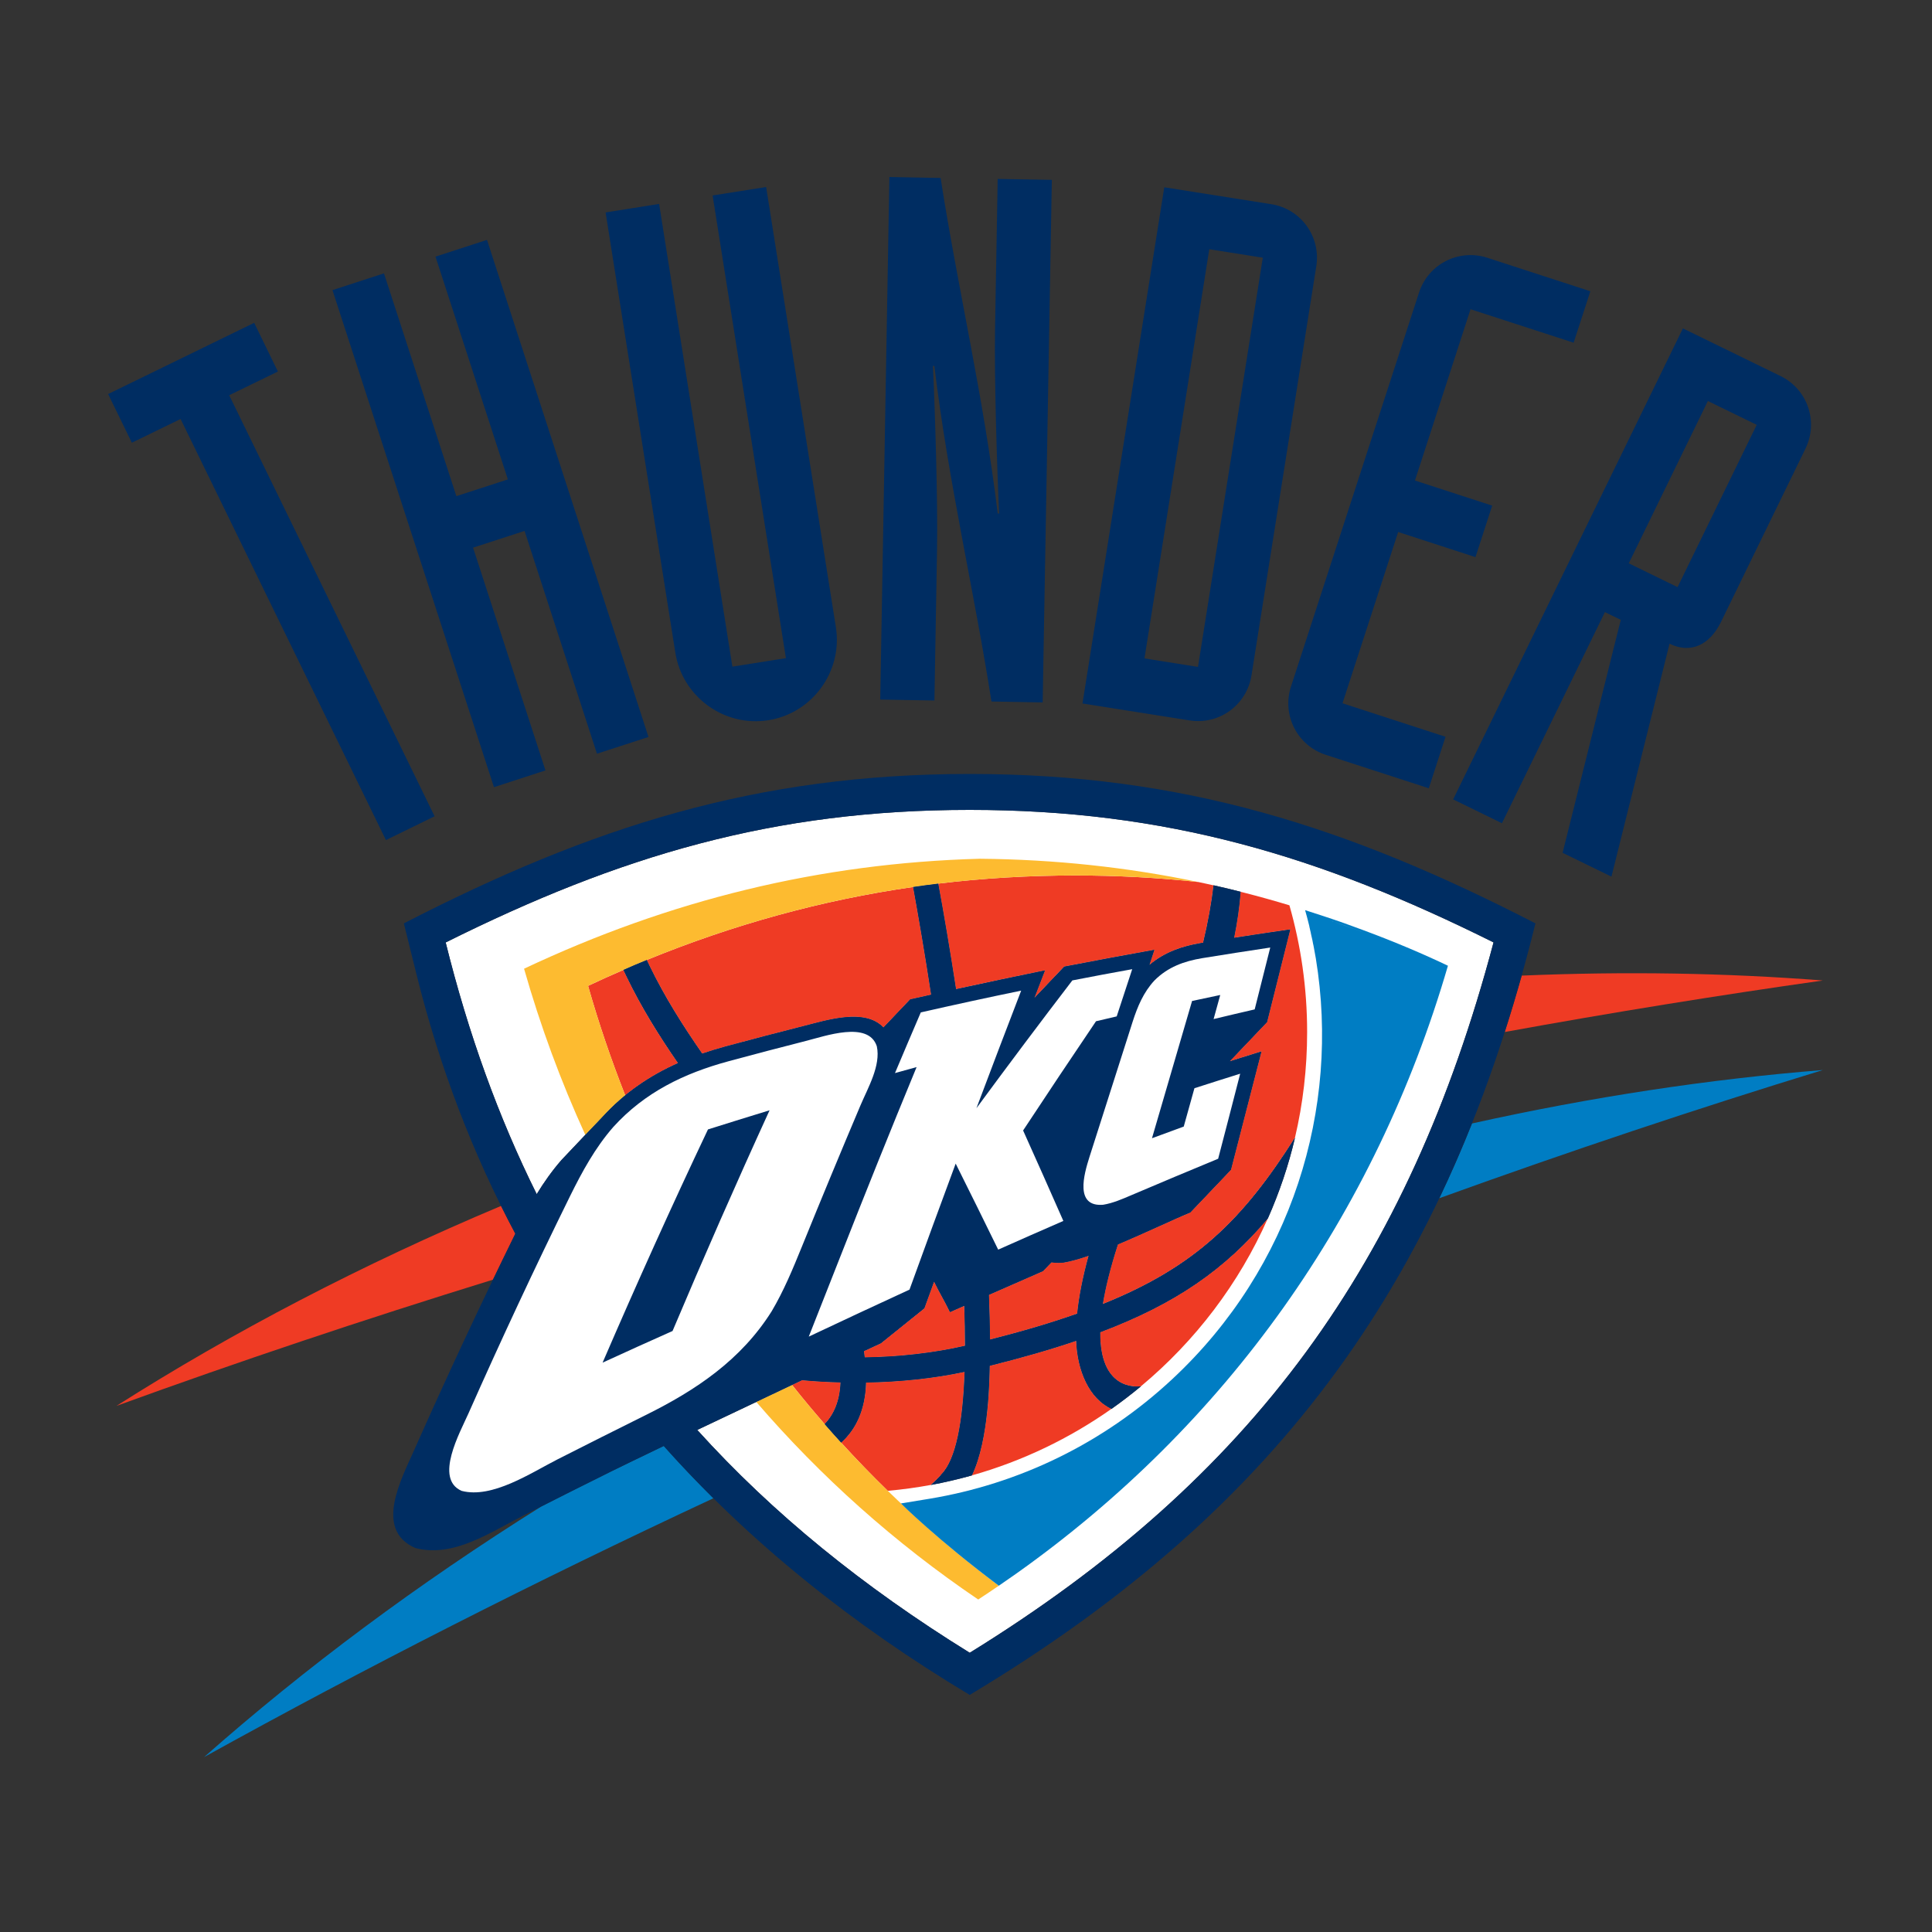
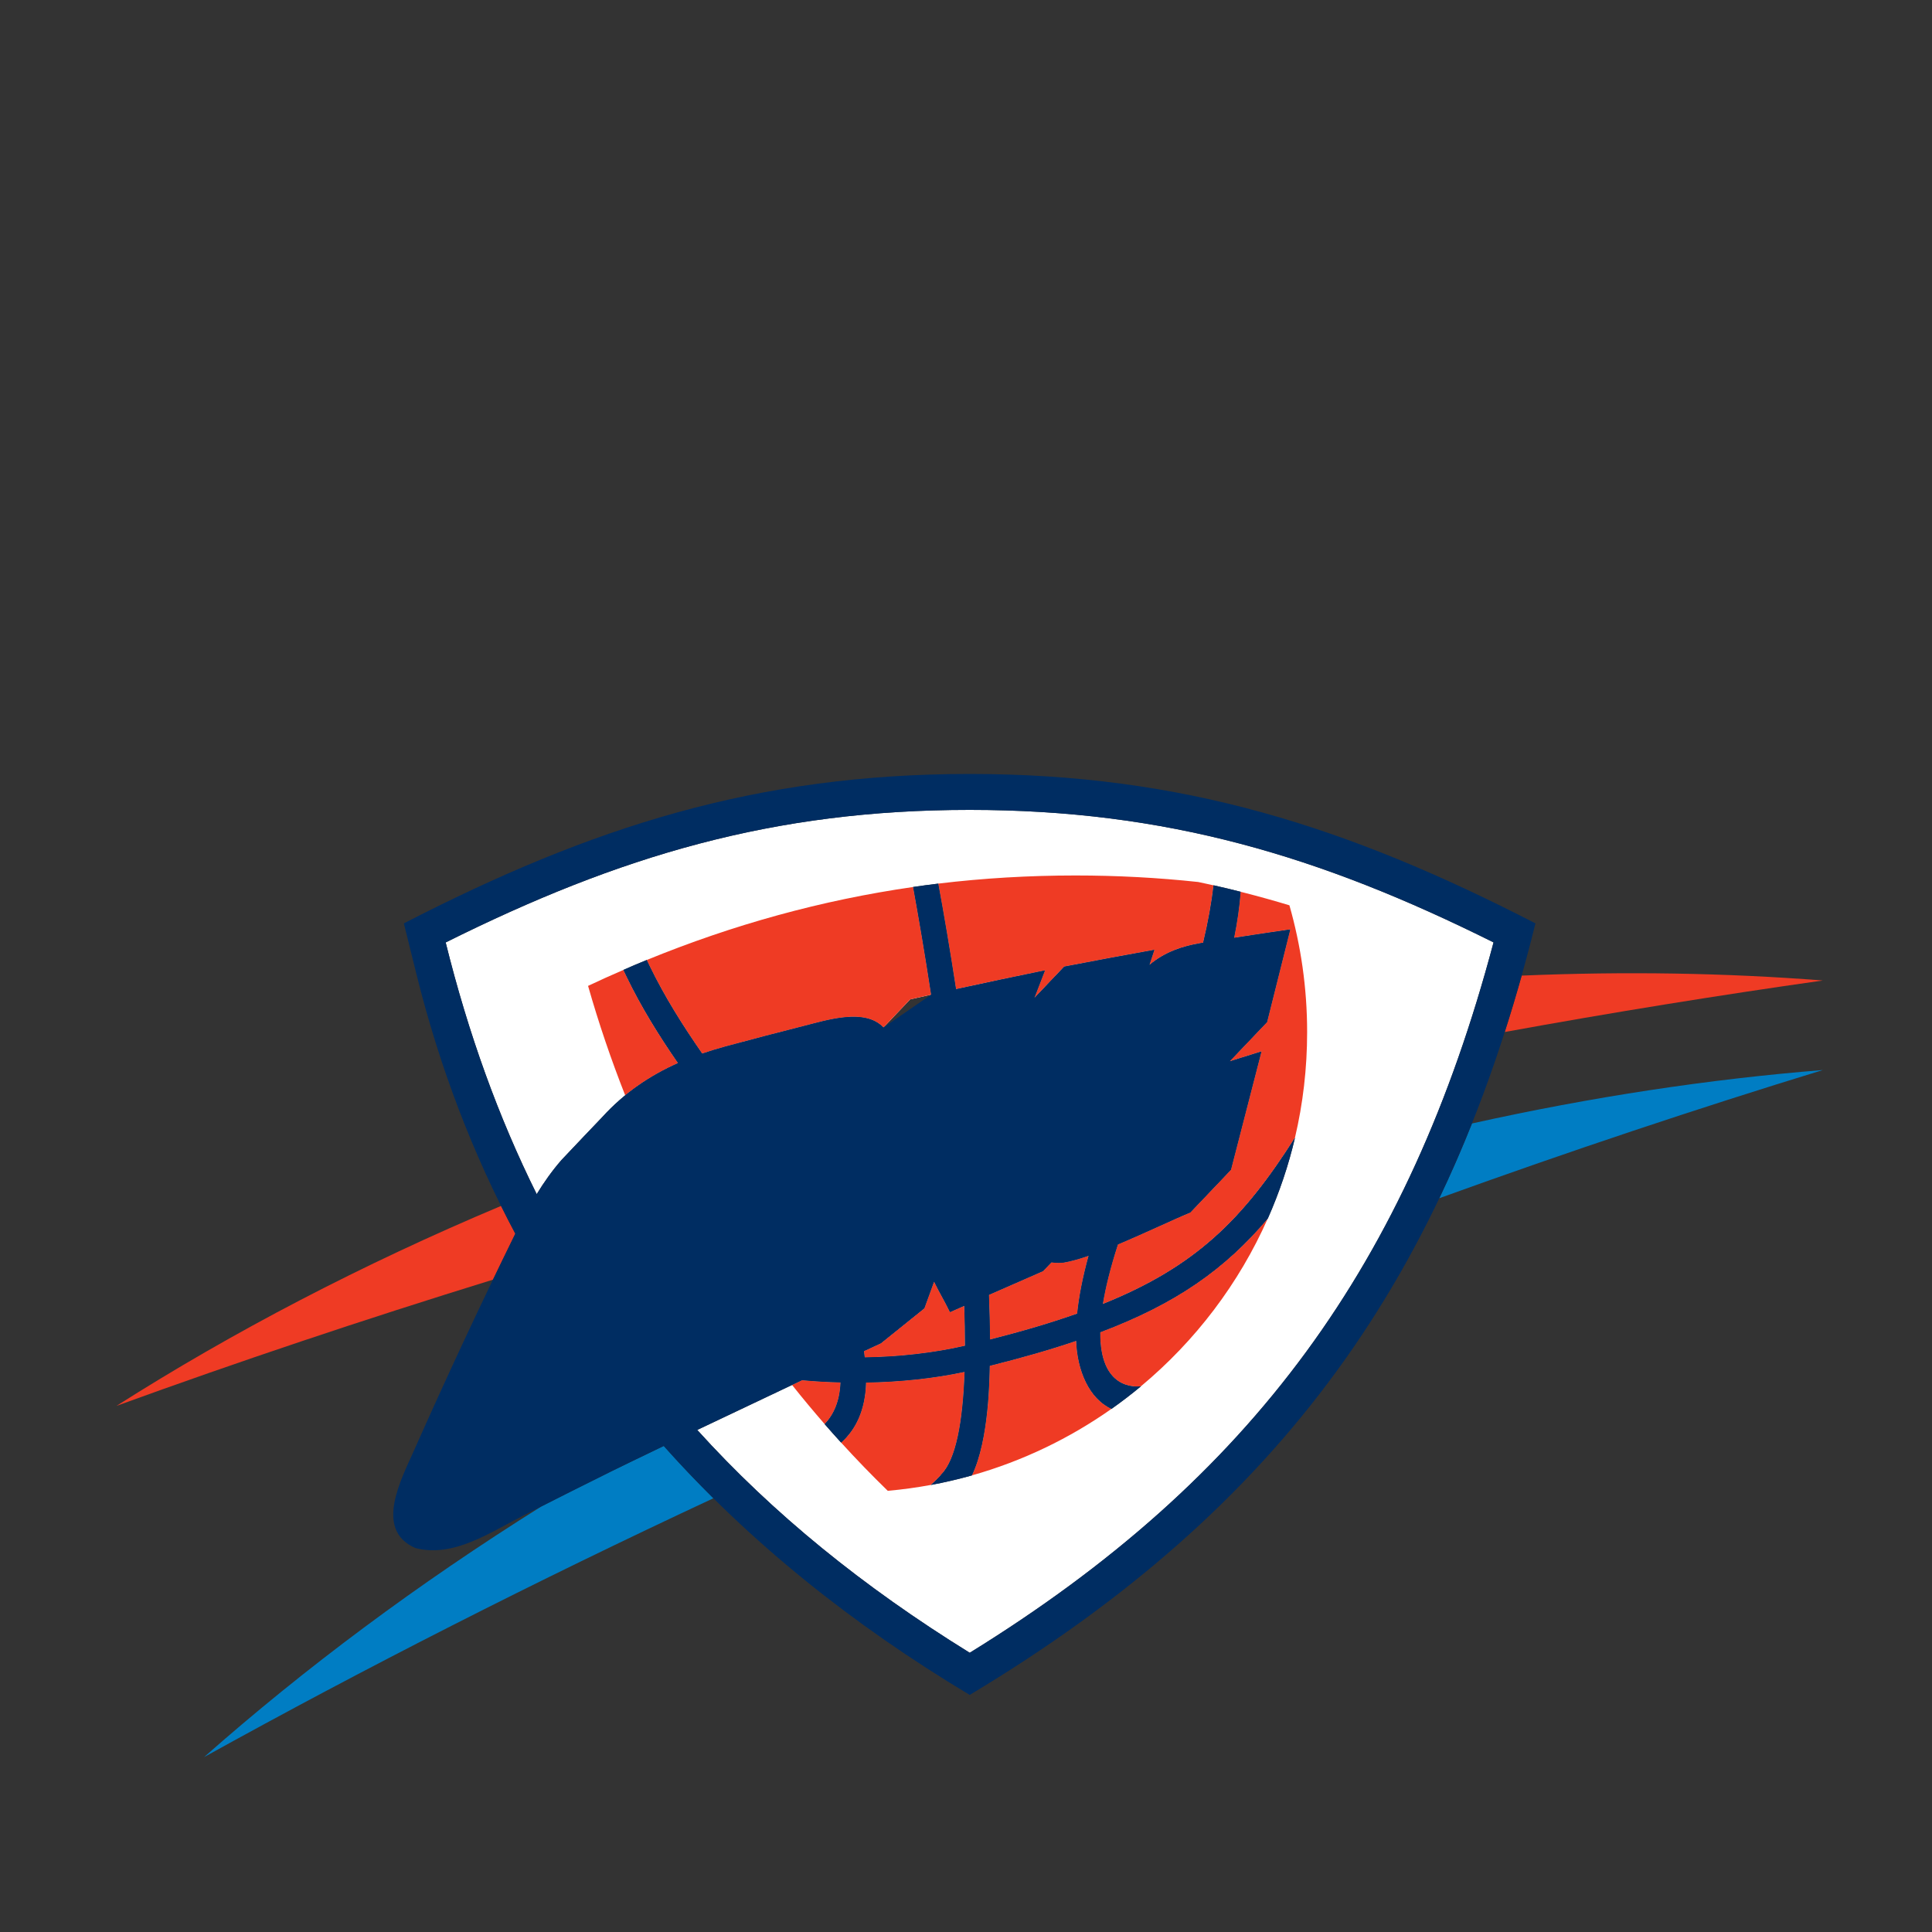
<svg xmlns="http://www.w3.org/2000/svg" width="649" height="649" viewBox="0 0 649 649" fill="none">
  <rect x="0" y="0" width="649" height="649" fill="#333333" stroke="none" />
-   <path fill-rule="evenodd" clip-rule="evenodd" d="M573.713 134.71L547.133 189.23L563.533 197.23L590.123 142.71L573.713 134.71ZM488.143 268.53L565.323 110.31L598.093 126.31C607.193 130.74 610.923 141.62 606.503 150.7L578.073 209.01C574.383 216.54 568.013 219.75 560.833 216.24L541.323 294.48L524.913 286.48L544.453 208.22L539.123 205.62L504.533 276.54L488.143 268.53ZM534.233 97.84L499.623 86.59C490.033 83.48 479.803 88.69 476.683 98.27L433.673 230.63C430.553 240.22 435.773 250.45 445.353 253.56L479.963 264.8L485.583 247.5L450.973 236.24L469.673 178.71L495.643 187.15L501.253 169.85L475.313 161.41L493.983 103.88L528.613 115.12L534.233 97.84ZM406.223 83.72L424.203 86.57L402.433 224.03L384.453 221.17L406.223 83.72ZM363.633 236.31L399.583 242C409.543 243.58 418.813 236.83 420.403 226.87L442.173 89.42C443.743 79.45 437.003 70.17 427.043 68.59L391.103 62.91L363.633 236.31ZM295.693 235L313.893 235.31L314.773 184.43C315.043 168.94 314.113 137.69 313.383 122.92L313.873 122.93C318.593 162.12 327.293 198.66 333.053 235.65L350.253 235.96L353.333 60.42L335.143 60.11L334.253 110.99C333.993 126.48 334.913 157.74 335.633 172.5L335.153 172.49C330.423 133.31 321.713 96.76 315.973 59.78L298.763 59.46L295.693 235ZM257.363 62.82L239.383 65.66L264.003 221.09L246.023 223.94L221.413 68.51L203.433 71.36L226.863 219.26C229.213 234.07 243.283 244.29 258.093 241.94C272.903 239.6 283.123 225.53 280.793 210.71L257.363 62.82ZM165.933 264.43L183.233 258.8L158.913 183.97L176.213 178.35L200.533 253.19L217.843 247.57L163.593 80.58L146.293 86.21L170.603 161.04L153.303 166.67L128.983 91.83L111.683 97.46L165.933 264.43ZM129.643 282.2L145.993 274.21L76.993 132.77L93.353 124.81L85.383 108.44L36.323 132.37L44.293 148.72L60.663 140.75L129.643 282.2Z" fill="#002D62" />
  <path d="M494.473 377.4C534.753 368.45 574.233 362.49 612.323 359.45C570.093 372.39 527.073 386.76 483.483 402.51C487.383 394.4 491.023 386.03 494.473 377.4ZM68.564 590.24C102.273 560.45 140.253 532.11 181.873 506.03C189.703 502.06 197.533 498.13 205.393 494.24C208.643 492.64 214.993 489.56 222.973 485.73C228.323 491.75 233.893 497.61 239.643 503.3C179.873 531.17 122.673 560.28 68.564 590.24Z" fill="#007DC3" />
  <path d="M511.173 327.73C545.983 326.26 579.823 326.83 612.323 329.37C577.323 334.33 541.653 340.09 505.483 346.67C507.463 340.48 509.353 334.17 511.173 327.73ZM39.123 472.27C78.223 447.41 121.543 424.77 168.313 405.1C169.863 408.24 171.483 411.35 173.113 414.42C170.593 419.56 168.093 424.7 165.613 429.86C122.143 443.28 79.923 457.44 39.123 472.27Z" fill="#EF3B24" />
  <path d="M290.213 453.88L295.903 451.24L310.503 439.49L313.763 430.51C315.873 434.79 317.023 436.46 319.113 440.77L323.913 438.65C324.083 443.28 324.163 447.78 324.163 452.08C313.613 454.49 302.223 455.78 290.463 455.97L290.213 453.88ZM332.203 434.97C338.263 432.29 344.323 429.66 350.363 427L353.203 424.04C354.403 424.24 355.773 424.28 357.313 424.12C359.663 423.73 362.553 422.91 365.693 421.83C363.653 429.27 362.423 435.69 361.853 441.28C353.223 444.34 343.553 447.2 332.543 449.98C332.533 445.18 332.413 440.16 332.203 434.97ZM325.743 272.06C391.663 272.06 443.353 287.49 501.713 316.57C473.153 424.19 420.903 496.47 325.753 555.2C290.003 533.09 259.613 508.43 234.223 480.35C245.513 474.98 258.253 468.93 269.443 463.64C273.973 464.06 278.303 464.29 282.353 464.38C282.103 470.59 280.153 475.14 277.023 478.39C278.843 480.48 280.693 482.55 282.553 484.6C287.483 480.19 290.653 473.67 290.913 464.42C302.483 464.23 313.663 463.05 324.033 460.84C323.453 477.8 321.083 490.28 316.263 495.23C316.093 495.39 315.993 495.51 315.923 495.67C314.713 496.95 313.633 498 312.703 498.83C317.363 497.97 321.943 496.89 326.473 495.62C332.293 483.57 332.373 462.47 332.463 458.81C343.263 456.1 352.873 453.36 361.523 450.41C361.863 460.31 365.823 469.78 373.383 473.27C376.793 470.87 380.103 468.32 383.293 465.67C381.373 465.95 369.393 466.78 369.583 447.53C394.913 437.98 411.393 426.47 425.903 409.29C429.733 400.63 432.823 391.56 435.023 382.16C417.663 409.54 401.673 425.53 370.453 438.06C371.343 432.55 372.953 425.93 375.523 418.03C384.633 414.21 394.133 409.67 399.853 407.3L413.503 392.96C416.933 379.71 420.353 366.45 423.753 353.2L413.073 356.53L425.633 343.34C428.253 332.96 430.853 322.58 433.433 312.2C427.143 313.12 420.843 314.06 414.563 315.03C415.613 309.85 416.363 304.71 416.763 299.57C413.743 298.8 410.693 298.07 407.643 297.39C407.003 303.15 405.873 309.54 404.163 316.67L403.293 316.81C397.393 317.8 391.363 319.74 386.103 324.16L387.783 319.06C377.673 320.89 367.583 322.75 357.493 324.7L347.453 335.26L347.783 334.41L351.043 325.96C341.063 328 331.103 330.11 321.153 332.28C319.073 318.83 316.993 306.67 315.183 296.83C312.363 297.16 309.543 297.54 306.733 297.96C308.553 307.91 310.683 320.36 312.793 334.13L305.743 335.71L296.763 345.16C290.483 338.51 277.733 342.71 269.693 344.73C260.983 346.94 252.273 349.21 243.593 351.56C240.993 352.27 238.413 353.06 235.873 353.93C229.353 344.53 223.233 334.85 218.173 324.41L217.263 322.48C214.623 323.55 212.013 324.66 209.413 325.81L210.523 328.12C215.443 338.32 221.373 347.86 227.773 357.11C218.393 361.28 209.733 367.07 202.233 375.34C202.233 375.34 190.033 388.11 188.603 389.68C185.433 393.32 182.703 397.19 180.293 401.14C167.483 375.36 157.333 347.32 149.713 316.59C208.083 287.5 259.793 272.05 325.743 272.06Z" fill="white" />
  <path d="M290.213 453.88L295.903 451.24L310.503 439.49L313.763 430.51C315.873 434.79 317.023 436.46 319.113 440.77L323.913 438.65C324.083 443.28 324.163 447.78 324.163 452.08C313.613 454.49 302.223 455.78 290.463 455.97L290.213 453.88ZM332.203 434.97C338.263 432.29 344.323 429.66 350.363 427L353.203 424.04C354.403 424.24 355.773 424.28 357.313 424.12C359.663 423.73 362.553 422.91 365.693 421.83C363.653 429.27 362.423 435.69 361.853 441.28C353.223 444.34 343.553 447.2 332.543 449.98C332.533 445.18 332.413 440.16 332.203 434.97ZM217.263 322.48C246.323 310.58 276.053 302.38 306.733 297.96C308.553 307.91 310.683 320.36 312.793 334.13L305.743 335.71L296.763 345.16C290.483 338.51 277.733 342.71 269.693 344.73C260.983 346.94 252.273 349.21 243.593 351.56C240.993 352.27 238.413 353.06 235.873 353.93C229.353 344.53 223.233 334.85 218.173 324.41L217.263 322.48ZM210.013 367.94C205.293 355.98 201.113 343.71 197.543 331.18C201.473 329.32 205.433 327.53 209.413 325.82L210.523 328.13C215.443 338.33 221.373 347.87 227.773 357.12C221.483 359.9 215.523 363.43 210.013 367.94ZM277.023 478.39C273.283 474.09 269.623 469.71 266.073 465.23L269.443 463.64C273.973 464.06 278.303 464.29 282.353 464.38C282.103 470.59 280.153 475.14 277.023 478.39ZM312.703 498.82C307.953 499.7 303.113 500.36 298.223 500.8C292.823 495.55 287.593 490.14 282.553 484.6C287.483 480.19 290.653 473.67 290.913 464.42C302.483 464.23 313.663 463.05 324.033 460.84C323.453 477.8 321.083 490.28 316.263 495.23C316.093 495.39 315.993 495.51 315.923 495.67C314.703 496.95 313.633 498 312.703 498.82ZM373.383 473.26C359.283 483.19 343.473 490.82 326.473 495.62C332.293 483.57 332.373 462.47 332.463 458.81C343.263 456.1 352.873 453.36 361.523 450.41C361.853 460.31 365.813 469.77 373.383 473.26ZM425.893 409.28C416.173 431.24 401.503 450.48 383.293 465.66C381.373 465.94 369.393 466.77 369.583 447.52C394.903 437.97 411.383 426.47 425.893 409.28ZM361.263 294.09C375.193 294.09 388.933 294.82 402.493 296.28C412.803 298.44 423.013 301.05 433.143 304.11C437.003 317.64 439.093 331.92 439.093 346.69C439.093 358.89 437.693 370.76 435.013 382.15C417.653 409.53 401.663 425.52 370.443 438.05C371.333 432.54 372.943 425.92 375.513 418.02C384.623 414.2 394.123 409.66 399.843 407.29L413.493 392.95C416.923 379.7 420.343 366.44 423.743 353.19L413.063 356.52L425.623 343.33C428.243 332.95 430.843 322.57 433.423 312.19C427.133 313.11 420.833 314.05 414.553 315.02C415.603 309.84 416.353 304.7 416.753 299.56C413.733 298.79 410.683 298.06 407.633 297.38C406.993 303.14 405.863 309.53 404.153 316.66L403.283 316.8C397.383 317.79 391.353 319.73 386.093 324.15L387.773 319.05C377.663 320.88 367.573 322.74 357.483 324.69L347.443 335.25L347.773 334.4L351.033 325.95C341.053 327.99 331.093 330.1 321.143 332.27C319.063 318.82 316.983 306.66 315.173 296.82C330.293 295 345.643 294.09 361.263 294.09Z" fill="#EF3B24" />
-   <path d="M196.623 381.23C188.423 363.32 181.533 344.69 176.043 325.41C224.893 302.36 275.463 289.92 329.153 288.47C354.253 288.69 378.643 291.31 402.493 296.28C388.933 294.82 375.193 294.09 361.263 294.09C345.643 294.09 330.293 295.01 315.183 296.83C312.363 297.16 309.533 297.54 306.733 297.96C276.043 302.38 246.323 310.58 217.263 322.48C214.623 323.55 212.013 324.66 209.413 325.81C205.433 327.53 201.473 329.31 197.543 331.17C201.123 343.71 205.293 355.97 210.013 367.93C207.303 370.14 204.703 372.61 202.233 375.34L196.623 381.23ZM328.603 537.31C300.593 518.34 275.623 496 254.043 470.93L266.073 465.23C269.623 469.71 273.293 474.09 277.023 478.39C278.843 480.48 280.693 482.55 282.553 484.6C298.543 502.15 316.243 518.24 335.533 532.67C333.243 534.24 330.933 535.78 328.603 537.31Z" fill="#FDBB30" />
-   <path d="M290.213 453.88L290.473 455.97C302.233 455.79 313.613 454.49 324.173 452.08C324.173 447.78 324.093 443.28 323.923 438.65L319.123 440.77C317.023 436.46 315.873 434.79 313.773 430.51L310.513 439.49L295.913 451.24L290.213 453.88ZM332.203 434.97C332.413 440.16 332.533 445.19 332.543 449.99C343.553 447.21 353.233 444.34 361.853 441.29C362.423 435.7 363.643 429.28 365.693 421.84C362.553 422.93 359.663 423.74 357.313 424.13C355.763 424.29 354.393 424.24 353.203 424.05L350.363 427.01C344.323 429.65 338.263 432.29 332.203 434.97ZM325.743 272.06C259.793 272.05 208.083 287.5 149.713 316.59C157.333 347.3 167.483 375.38 180.293 401.14C182.703 397.19 185.433 393.32 188.603 389.68C190.033 388.11 202.233 375.34 202.233 375.34C209.733 367.07 218.403 361.28 227.773 357.11C221.383 347.86 215.453 338.32 210.523 328.12L209.413 325.81C212.013 324.66 214.633 323.56 217.263 322.48L218.173 324.41C223.223 334.85 229.343 344.53 235.873 353.93C238.403 353.06 240.993 352.27 243.593 351.56C252.273 349.2 260.993 346.94 269.693 344.73C277.733 342.71 290.483 338.52 296.763 345.16L305.743 335.71L312.793 334.13C310.683 320.36 308.553 307.91 306.733 297.96C309.543 297.54 312.363 297.17 315.183 296.83C317.003 306.67 319.073 318.83 321.153 332.28C331.113 330.11 341.073 328 351.043 325.96L347.783 334.41L347.453 335.26L357.493 324.7C367.583 322.75 377.673 320.89 387.783 319.06L386.103 324.16C391.363 319.73 397.393 317.8 403.293 316.81L404.163 316.67C405.873 309.54 407.003 303.15 407.643 297.39C410.693 298.07 413.743 298.8 416.763 299.57C416.363 304.7 415.613 309.84 414.563 315.03C420.853 314.05 427.153 313.11 433.433 312.2C430.853 322.58 428.253 332.96 425.633 343.34L413.073 356.53L423.753 353.2C420.343 366.45 416.933 379.71 413.503 392.96L399.853 407.3C394.123 409.66 384.623 414.21 375.523 418.03C372.963 425.93 371.353 432.55 370.453 438.06C401.673 425.53 417.663 409.54 435.023 382.16C432.823 391.56 429.733 400.63 425.903 409.29C411.393 426.47 394.913 437.98 369.583 447.53C369.403 466.78 381.383 465.95 383.293 465.67C380.103 468.32 376.783 470.87 373.383 473.27C365.823 469.78 361.863 460.32 361.523 450.41C352.873 453.36 343.263 456.1 332.463 458.81C332.373 462.47 332.293 483.58 326.473 495.62C321.943 496.89 317.363 497.97 312.703 498.83C313.633 498.01 314.703 496.96 315.923 495.67C315.993 495.51 316.093 495.39 316.263 495.23C321.083 490.28 323.453 477.8 324.033 460.84C313.663 463.05 302.483 464.23 290.913 464.42C290.653 473.68 287.483 480.19 282.553 484.6C280.693 482.56 278.843 480.48 277.023 478.39C280.153 475.14 282.103 470.59 282.353 464.38C278.313 464.29 273.983 464.06 269.443 463.64C258.253 468.93 245.513 474.98 234.223 480.35C259.613 508.44 290.013 533.1 325.753 555.2C420.903 496.47 473.153 424.18 501.713 316.57C443.363 287.49 391.673 272.06 325.743 272.06ZM135.663 310.18C198.803 277.68 254.203 259.99 325.743 259.99C397.283 259.99 452.693 277.68 515.793 310.18C486.483 428.33 430.493 506.56 325.743 569.36C286.223 545.68 251.683 517.94 222.963 485.73C214.983 489.56 208.633 492.64 205.383 494.24C195.493 499.15 185.613 504.1 175.763 509.12C164.663 514.77 152.343 523.35 139.543 520.02C125.563 513.95 134.783 496.95 139.063 487.27C149.923 462.79 161.273 438.48 173.103 414.42C158.893 387.74 147.723 358.76 139.903 327.29L135.663 310.18Z" fill="#002D62" />
-   <path fill-rule="evenodd" clip-rule="evenodd" d="M403.853 321.87C397.793 322.88 392.323 324.82 387.803 329.36C384.103 333.35 382.133 338.11 380.493 343.17C375.673 358.31 370.813 373.46 365.983 388.62C364.083 394.6 360.993 405.51 370.593 404.7C373.853 404.16 376.953 402.81 380.013 401.5C389.713 397.36 399.453 393.28 409.203 389.25C411.693 379.74 414.153 370.22 416.603 360.68C411.473 362.28 406.363 363.91 401.233 365.56C400.023 369.84 398.833 374.16 397.643 378.44C394.083 379.75 390.533 381.04 386.973 382.36C391.473 366.99 395.973 351.63 400.443 336.25C403.593 335.57 406.753 334.9 409.903 334.24C409.153 336.94 408.423 339.64 407.673 342.33C412.273 341.23 416.873 340.13 421.473 339.08C423.233 332.16 424.973 325.22 426.703 318.3C419.093 319.44 411.463 320.63 403.853 321.87ZM360.223 329.34C349.343 343.54 338.613 357.86 328.003 372.27C332.973 359.08 337.973 345.91 343.033 332.78C331.773 335.09 320.533 337.54 309.313 340.09C306.403 346.87 303.503 353.67 300.643 360.47C303.053 359.8 305.493 359.12 307.903 358.46C299.073 379.83 290.463 401.28 282.023 422.77C278.553 431.51 275.113 440.26 271.683 449C282.953 443.68 294.213 438.41 305.523 433.21C310.643 419.08 315.803 404.96 321.033 390.88C325.833 400.49 330.583 410.11 335.313 419.78C342.593 416.52 349.903 413.32 357.203 410.14C352.753 399.99 348.233 389.87 343.683 379.75C351.773 367.48 359.923 355.25 368.173 343.06C370.493 342.51 372.803 341.96 375.123 341.43C376.863 336.14 378.603 330.86 380.333 325.57C373.633 326.78 366.923 328.03 360.223 329.34ZM225.923 447.11C218.073 450.61 210.253 454.13 202.423 457.74C213.773 431.44 225.533 405.32 237.823 379.4C244.693 377.23 251.593 375.09 258.513 372.97C247.273 397.53 236.423 422.25 225.923 447.11ZM244.683 356.51C229.843 360.54 216.593 366.9 205.983 378.62C199.903 385.59 195.553 393.59 191.503 401.78C179.623 425.9 168.253 450.24 157.363 474.8C154.523 481.21 145.793 496.78 155.083 500.82C165.363 503.49 178.223 494.85 187.303 490.22C197.163 485.21 207.053 480.25 216.953 475.33C233.833 466.97 248.963 456.81 259.223 440.48C263.313 433.58 266.353 426.2 269.353 418.82C275.793 402.96 282.363 387.11 289.053 371.31C291.563 365.39 295.943 357.93 294.543 351.47C291.723 342.79 277.063 348.09 270.693 349.68C262.023 351.89 253.343 354.16 244.683 356.51Z" fill="white" />
-   <path d="M445.603 308.8C449.923 310.29 454.373 311.84 458.613 313.44C454.293 311.8 449.953 310.26 445.603 308.8ZM444.823 307.82C449.443 309.34 453.763 310.87 458.073 312.5C468.903 316.52 478.473 320.63 486.393 324.41C461.953 408.29 411.893 478.63 341.273 528.69L335.523 532.68C314.843 517.2 302.633 505.04 302.633 505.04L312.363 503.44C341.903 498.52 370.363 485.15 393.893 463.18C433.993 425.76 450.283 372.34 442.023 322C441.823 320.86 441.593 319.72 441.403 318.58L441.313 318.08L441.213 317.56L441.083 317L440.983 316.46L440.873 315.88L440.753 315.34L440.613 314.73L440.483 314.15L440.363 313.61L440.283 313.15L440.123 312.51L439.993 311.91L439.883 311.46L439.803 311.01L439.693 310.57C439.243 308.76 438.843 307.23 438.413 305.74C440.583 306.42 442.723 307.12 444.823 307.82Z" fill="#007DC3" />
+   <path d="M290.213 453.88L290.473 455.97C302.233 455.79 313.613 454.49 324.173 452.08C324.173 447.78 324.093 443.28 323.923 438.65L319.123 440.77C317.023 436.46 315.873 434.79 313.773 430.51L310.513 439.49L295.913 451.24L290.213 453.88ZM332.203 434.97C332.413 440.16 332.533 445.19 332.543 449.99C343.553 447.21 353.233 444.34 361.853 441.29C362.423 435.7 363.643 429.28 365.693 421.84C362.553 422.93 359.663 423.74 357.313 424.13C355.763 424.29 354.393 424.24 353.203 424.05L350.363 427.01C344.323 429.65 338.263 432.29 332.203 434.97ZM325.743 272.06C259.793 272.05 208.083 287.5 149.713 316.59C157.333 347.3 167.483 375.38 180.293 401.14C182.703 397.19 185.433 393.32 188.603 389.68C190.033 388.11 202.233 375.34 202.233 375.34C209.733 367.07 218.403 361.28 227.773 357.11C221.383 347.86 215.453 338.32 210.523 328.12L209.413 325.81C212.013 324.66 214.633 323.56 217.263 322.48L218.173 324.41C223.223 334.85 229.343 344.53 235.873 353.93C238.403 353.06 240.993 352.27 243.593 351.56C252.273 349.2 260.993 346.94 269.693 344.73C277.733 342.71 290.483 338.52 296.763 345.16L312.793 334.13C310.683 320.36 308.553 307.91 306.733 297.96C309.543 297.54 312.363 297.17 315.183 296.83C317.003 306.67 319.073 318.83 321.153 332.28C331.113 330.11 341.073 328 351.043 325.96L347.783 334.41L347.453 335.26L357.493 324.7C367.583 322.75 377.673 320.89 387.783 319.06L386.103 324.16C391.363 319.73 397.393 317.8 403.293 316.81L404.163 316.67C405.873 309.54 407.003 303.15 407.643 297.39C410.693 298.07 413.743 298.8 416.763 299.57C416.363 304.7 415.613 309.84 414.563 315.03C420.853 314.05 427.153 313.11 433.433 312.2C430.853 322.58 428.253 332.96 425.633 343.34L413.073 356.53L423.753 353.2C420.343 366.45 416.933 379.71 413.503 392.96L399.853 407.3C394.123 409.66 384.623 414.21 375.523 418.03C372.963 425.93 371.353 432.55 370.453 438.06C401.673 425.53 417.663 409.54 435.023 382.16C432.823 391.56 429.733 400.63 425.903 409.29C411.393 426.47 394.913 437.98 369.583 447.53C369.403 466.78 381.383 465.95 383.293 465.67C380.103 468.32 376.783 470.87 373.383 473.27C365.823 469.78 361.863 460.32 361.523 450.41C352.873 453.36 343.263 456.1 332.463 458.81C332.373 462.47 332.293 483.58 326.473 495.62C321.943 496.89 317.363 497.97 312.703 498.83C313.633 498.01 314.703 496.96 315.923 495.67C315.993 495.51 316.093 495.39 316.263 495.23C321.083 490.28 323.453 477.8 324.033 460.84C313.663 463.05 302.483 464.23 290.913 464.42C290.653 473.68 287.483 480.19 282.553 484.6C280.693 482.56 278.843 480.48 277.023 478.39C280.153 475.14 282.103 470.59 282.353 464.38C278.313 464.29 273.983 464.06 269.443 463.64C258.253 468.93 245.513 474.98 234.223 480.35C259.613 508.44 290.013 533.1 325.753 555.2C420.903 496.47 473.153 424.18 501.713 316.57C443.363 287.49 391.673 272.06 325.743 272.06ZM135.663 310.18C198.803 277.68 254.203 259.99 325.743 259.99C397.283 259.99 452.693 277.68 515.793 310.18C486.483 428.33 430.493 506.56 325.743 569.36C286.223 545.68 251.683 517.94 222.963 485.73C214.983 489.56 208.633 492.64 205.383 494.24C195.493 499.15 185.613 504.1 175.763 509.12C164.663 514.77 152.343 523.35 139.543 520.02C125.563 513.95 134.783 496.95 139.063 487.27C149.923 462.79 161.273 438.48 173.103 414.42C158.893 387.74 147.723 358.76 139.903 327.29L135.663 310.18Z" fill="#002D62" />
</svg>